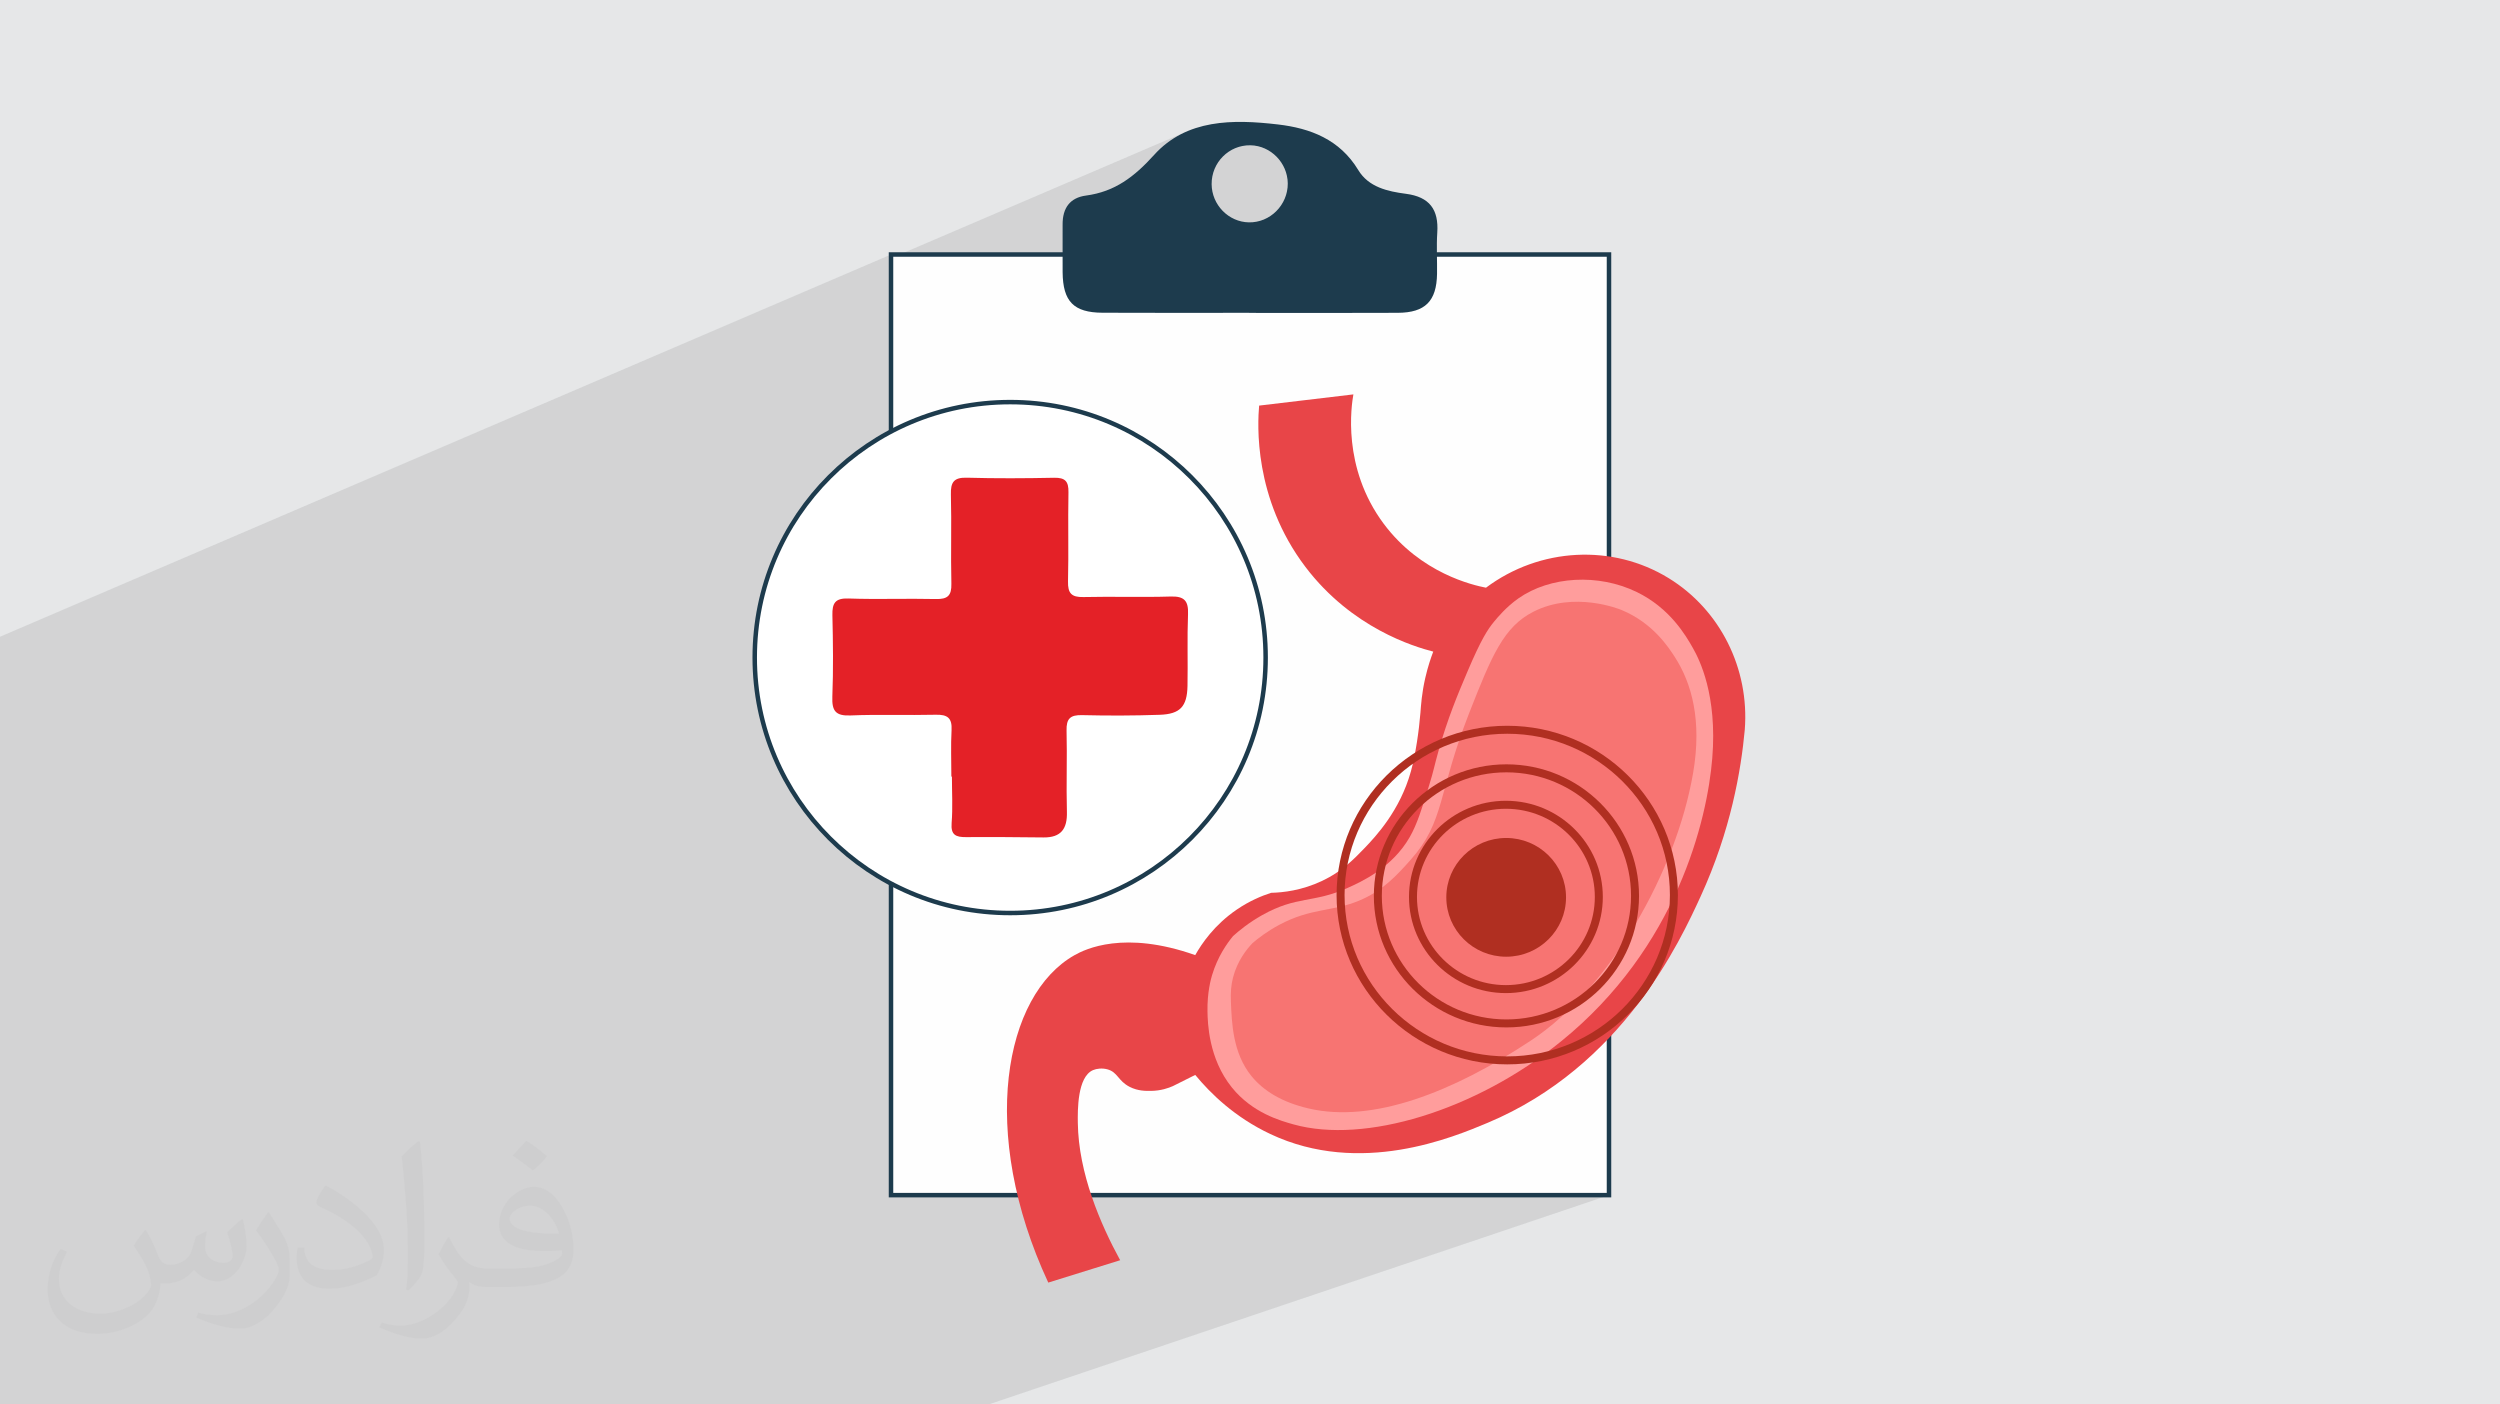
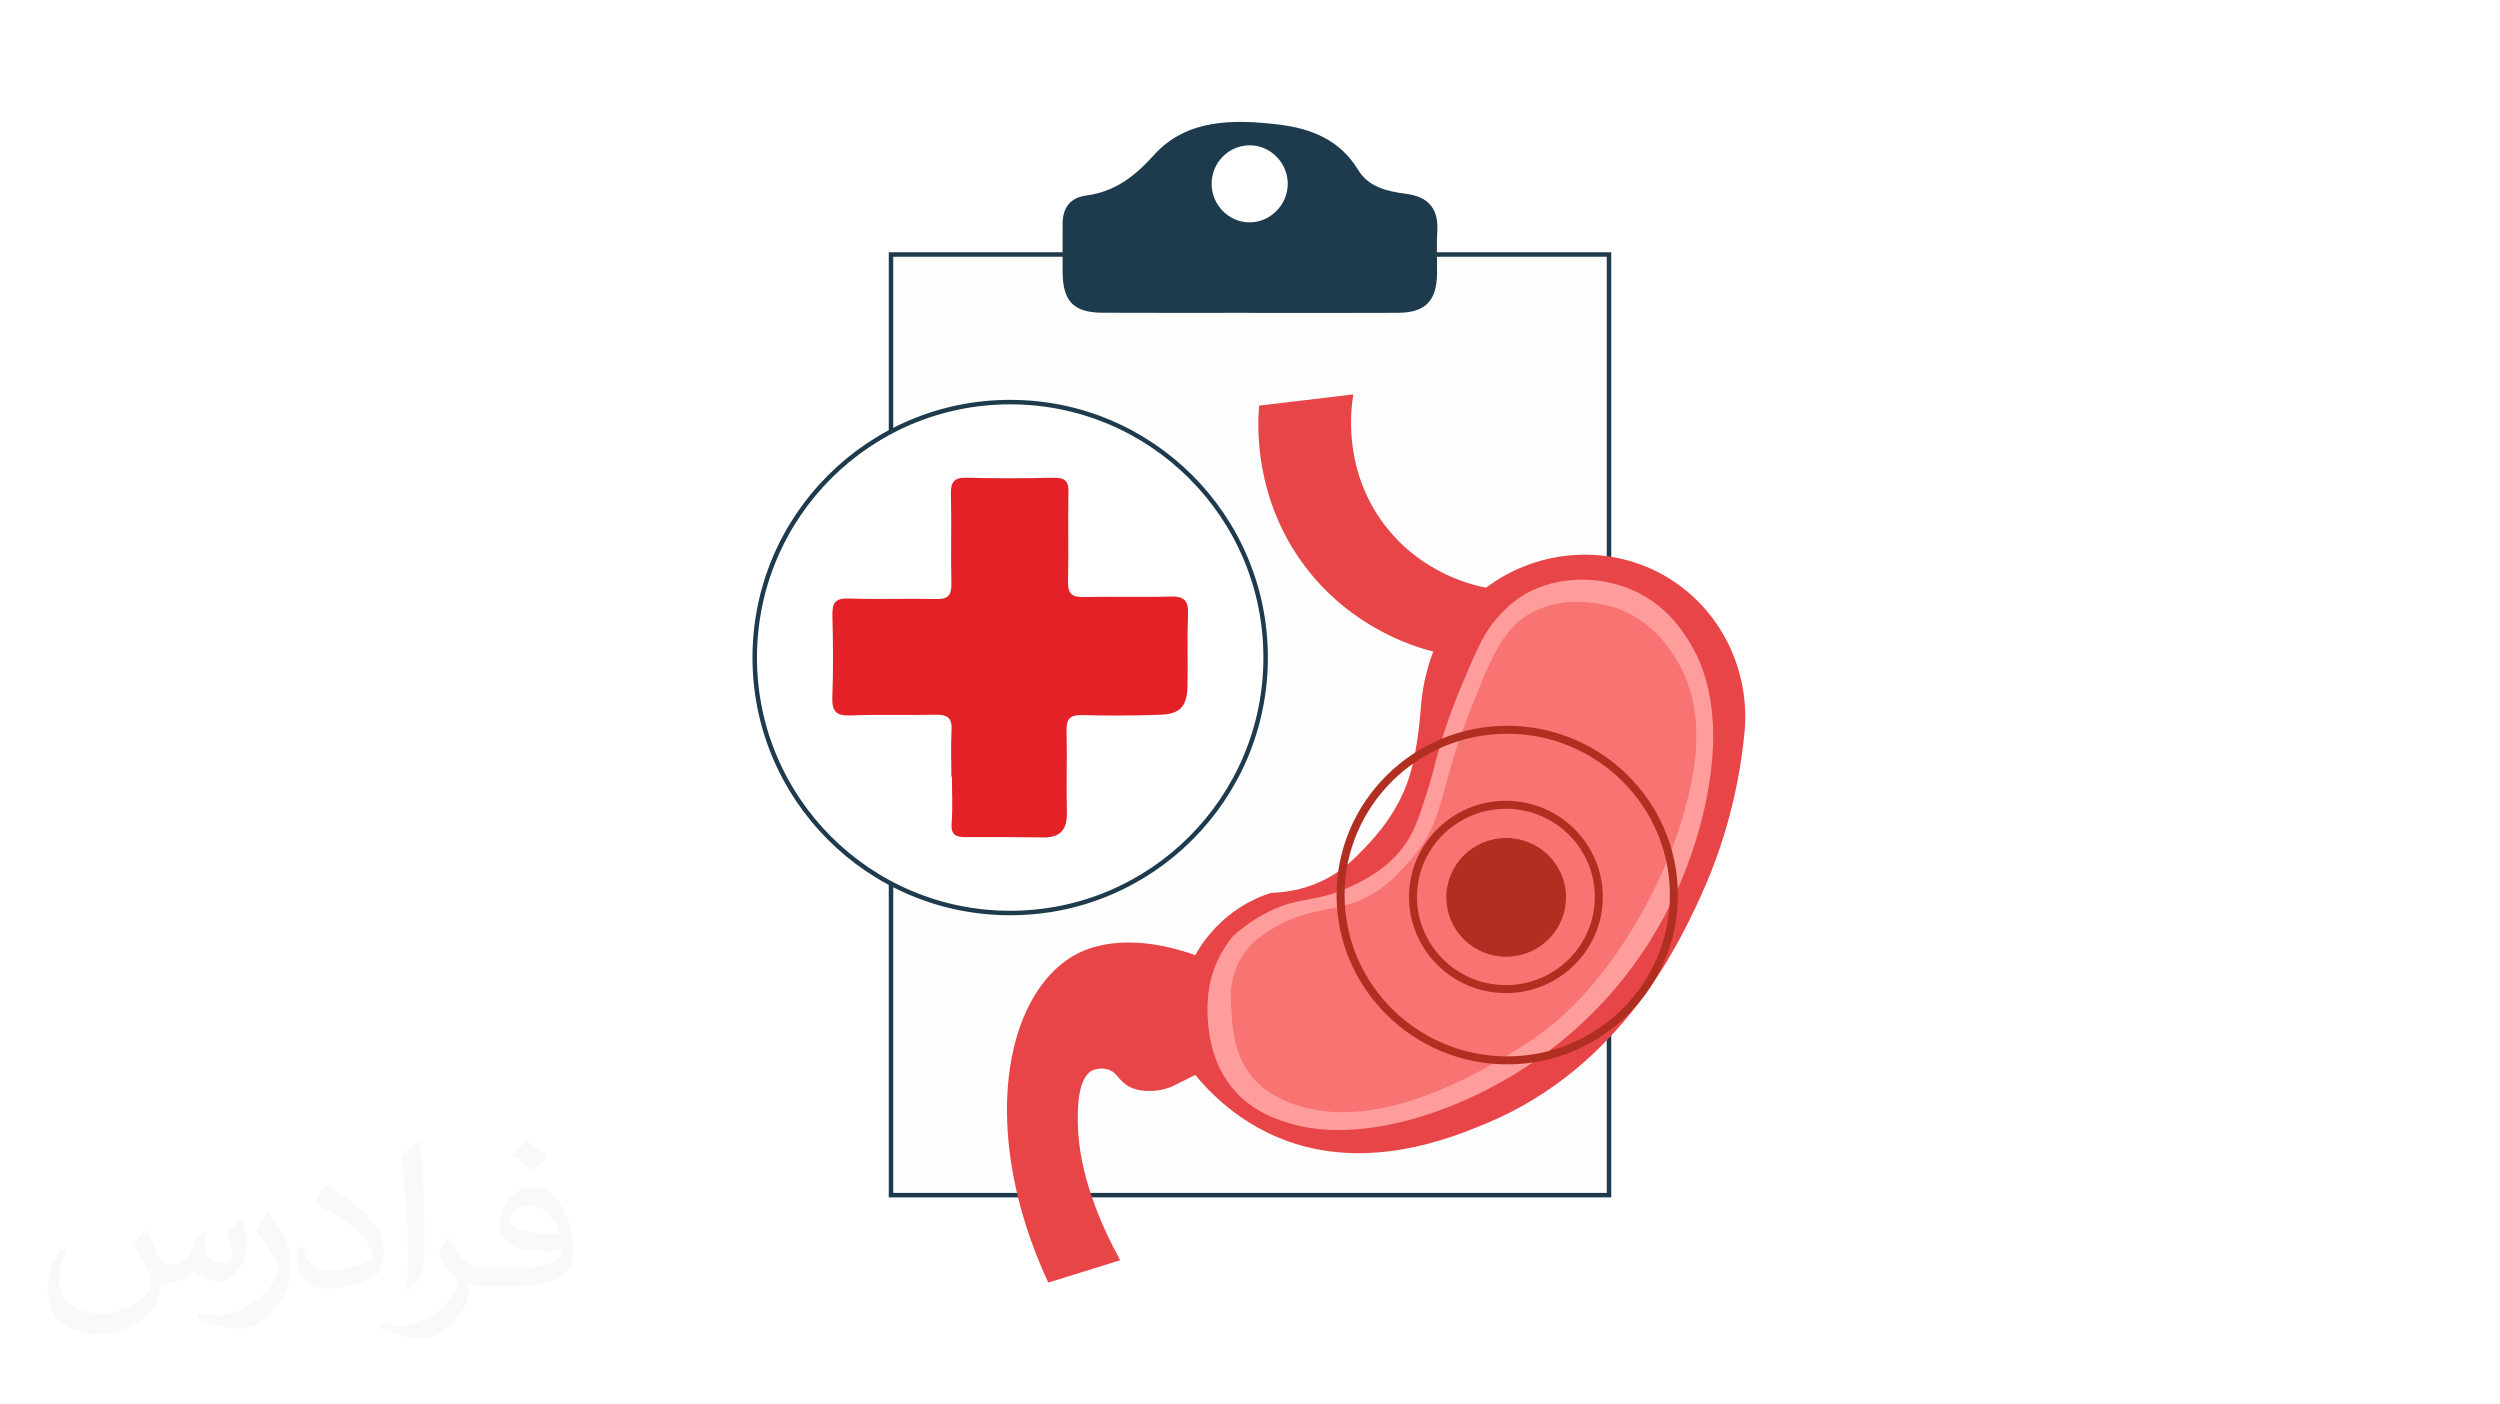
<svg xmlns="http://www.w3.org/2000/svg" xml:space="preserve" width="94.192mm" height="52.917mm" version="1.1" style="shape-rendering:geometricPrecision; text-rendering:geometricPrecision; image-rendering:optimizeQuality; fill-rule:evenodd; clip-rule:evenodd" viewBox="0 0 9404.92 5283.66">
  <defs>
    <style type="text/css">
   
    .str0 {stroke:#1D3B4D;stroke-width:16.9;stroke-miterlimit:22.926}
    .fil5 {fill:#FEFEFE}
    .fil0 {fill:#E6E7E8}
    .fil11 {fill:white}
    .fil12 {fill:#E42127;fill-rule:nonzero}
    .fil3 {fill:#8F4E26;fill-rule:nonzero}
    .fil4 {fill:#734424;fill-rule:nonzero}
    .fil6 {fill:#1D3B4D;fill-rule:nonzero}
    .fil10 {fill:#B02F21;fill-rule:nonzero}
    .fil7 {fill:#E84548;fill-rule:nonzero}
    .fil9 {fill:#F77472;fill-rule:nonzero}
    .fil8 {fill:#FF9D9C;fill-rule:nonzero}
    .fil2 {fill:#373435;fill-opacity:0.031}
    .fil1 {fill:#2B2A29;fill-opacity:0.102}
   
  </style>
  </defs>
  <g id="Layer_x0020_1">
-     <polygon class="fil0" points="-0,0 9404.92,0 9404.92,5283.66 -0,5283.66 " />
-     <polygon class="fil1" points="-0,4059.01 -0,3979.11 -0,3862.34 -0,3787.38 -0,3673.76 -0,3664.97 -0,3540.2 -0,3531.01 -0,3479.9 -0,3447.74 -0,3409.64 -0,3341.55 -0,3324.62 -0,3309.57 -0,3285.93 -0,3276.99 -0,3262 -0,3225.02 -0,3209.75 -0,3153.92 -0,3151.85 -0,3150.99 -0,3120.22 -0,3117.82 -0,3117.55 -0,3116.25 -0,3114.13 -0,3109.4 -0,3105.25 -0,3100.53 -0,3094.98 -0,3093.7 -0,3011.39 -0,2908.82 -0,2820.78 -0,2732.39 -0,2711.6 -0,2548.8 -0,2545.47 -0,2536.58 -0,2493.64 -0,2476.04 -0,2441.06 -0,2408.57 -0,2395.43 3351.93,957.43 3351.93,971.55 4469.86,492.27 4455.95,498.36 4442.24,505.04 4428.77,512.35 4415.52,520.31 4402.5,528.94 4389.75,538.27 4377.26,548.31 4365.04,559.08 4353.11,570.62 4341.48,582.93 4327.56,598.02 4313.6,612.49 4299.55,626.3 4285.37,639.43 4270.98,651.86 4256.37,663.58 4241.45,674.53 4226.18,684.72 4210.52,694.12 4194.4,702.7 4177.79,710.42 4011.47,781.42 4009.17,785.07 4002.54,802.46 3998.68,822.07 3998.04,833.88 4647.19,557.42 4660.64,552.62 4674.68,549.18 4689.22,547.16 4704.18,546.64 4718.32,547.62 4732.09,550.02 4745.41,553.75 4758.21,558.76 4770.41,564.95 4781.95,572.26 4792.74,580.62 4802.73,589.94 4811.83,600.14 4819.95,611.16 4827.05,622.93 4833.04,635.36 4837.86,648.38 4841.4,661.91 4843.63,675.88 4844.45,690.21 4843.77,705.18 4841.58,719.76 4837.98,733.86 4833.03,747.39 4826.82,760.27 4819.43,772.43 4810.94,783.79 4801.42,794.26 4790.97,803.76 4779.65,812.22 4767.55,819.56 4754.75,825.69 4024.41,1132.15 4032.34,1141.41 4041.91,1149.86 4052.78,1157.07 4065.01,1163.08 4078.62,1167.93 4093.65,1171.66 4110.17,1174.3 4128.19,1175.9 4147.77,1176.5 4164.99,1176.59 4182.21,1176.66 4199.43,1176.73 4216.66,1176.79 4233.87,1176.85 4251.09,1176.89 4268.32,1176.93 4285.53,1176.96 4302.76,1176.98 4319.98,1177 4337.19,1177.01 4354.42,1177.02 4371.64,1177.02 4388.87,1177.02 4406.08,1177.02 4423.3,1177.01 4440.53,1177 4457.74,1176.98 4474.97,1176.97 4492.19,1176.95 4509.41,1176.93 4526.63,1176.91 4543.85,1176.89 4561.07,1176.87 4578.29,1176.86 4595.51,1176.84 4612.74,1176.82 4629.95,1176.81 4635.1,1176.81 4703.13,1148.67 4701.6,1149.7 4700.62,1151.13 4700.27,1151.72 4699.71,1152.51 4698.97,1153.47 4698.05,1154.6 4696.99,1155.87 4695.82,1157.26 4694.56,1158.74 4693.23,1160.3 4690.2,1163.5 4686.62,1166.72 4682.89,1169.79 4705.84,1160.3 4702.8,1163.5 4699.24,1166.72 4695.4,1169.86 4691.61,1172.77 4688.12,1175.35 4686.17,1176.78 4695.37,1176.78 4709.44,1170.97 4711.87,1170.08 4714.42,1169.58 4717.09,1169.42 4719.8,1169.56 4722.54,1169.93 4705.26,1177.07 4716.33,1177.07 4733.81,1177.08 4751.31,1177.09 4768.79,1177.1 4786.28,1177.11 4803.78,1177.13 4821.26,1177.15 4838.75,1177.17 4856.24,1177.19 4873.73,1177.21 4891.23,1177.23 4908.71,1177.25 4926.2,1177.27 4943.69,1177.28 4961.18,1177.3 4978.67,1177.31 4996.16,1177.32 5013.65,1177.32 5031.13,1177.32 5048.63,1177.32 5066.11,1177.31 5083.6,1177.3 5101.1,1177.28 5118.58,1177.26 5136.07,1177.22 5153.56,1177.19 5171.05,1177.14 5188.54,1177.09 5206.03,1177.02 5223.52,1176.95 5241.01,1176.87 5258.5,1176.78 5277.14,1176.17 5294.38,1174.52 5310.28,1171.83 5324.85,1168.05 5338.11,1163.19 3779.62,1799.18 3781.05,1799.18 3791.31,1799.2 3801.56,1799.19 3811.83,1799.18 3822.08,1799.15 3832.34,1799.1 3842.6,1799.04 3852.86,1798.96 3863.12,1798.87 3873.38,1798.77 3883.64,1798.66 3893.89,1798.53 3904.15,1798.39 3914.4,1798.23 3924.67,1798.07 3934.92,1797.89 3945.18,1797.71 3955.43,1797.51 3965.69,1797.3 3979.99,1797.73 3991.79,1799.73 4001.24,1803.43 4008.53,1808.96 4013.82,1816.45 4014.7,1818.86 4736.81,1525.88 4736.24,1532.81 4735.65,1540.94 4735.08,1550.23 4734.57,1560.65 4734.16,1572.15 4733.89,1584.68 4733.81,1598.2 4733.95,1612.67 4734.36,1628.05 4735.07,1644.29 4736.13,1661.34 4737.58,1679.19 4739.45,1697.75 4741.8,1717.02 4744.66,1736.93 4748.06,1757.44 4752.07,1778.52 4756.7,1800.11 4762.01,1822.18 4768.03,1844.69 4774.82,1867.58 4782.4,1890.83 4790.82,1914.37 4800.11,1938.18 4810.34,1962.2 4821.52,1986.39 4833.7,2010.73 4846.93,2035.15 4861.24,2059.61 4876.68,2084.07 4893.28,2108.51 4911.09,2132.85 4927.63,2153.96 4944.48,2174.14 4961.6,2193.43 4978.93,2211.83 4996.47,2229.38 5014.14,2246.09 5031.91,2261.98 5049.75,2277.06 5067.62,2291.38 5085.47,2304.93 5103.26,2317.74 5120.96,2329.83 5138.51,2341.23 5155.89,2351.94 5157.61,2352.95 5731.96,2131.29 5710.78,2140.23 5689.87,2150 5669.25,2160.56 5648.94,2171.94 5628.98,2184.13 5609.38,2197.13 5590.18,2210.94 5183.36,2367.74 5189.95,2371.41 5206.55,2380.21 5222.8,2388.39 5238.68,2396.01 5254.14,2403.07 5269.12,2409.58 5269.58,2409.77 5785.34,2211.75 5798.5,2206.73 5811.9,2202.16 5825.51,2198.01 5839.33,2194.31 5853.33,2191.05 5867.49,2188.24 5881.79,2185.87 5896.22,2183.94 5910.76,2182.47 5925.4,2181.43 5940.1,2180.85 5954.85,2180.72 5969.65,2181.04 5984.47,2181.82 5999.29,2183.05 6014.08,2184.73 6028.84,2186.87 6043.54,2189.48 6058.18,2192.54 6072.72,2196.07 6087.15,2200.05 6101.46,2204.5 6115.62,2209.42 6129.62,2214.8 6143.44,2220.65 6157.06,2226.97 6179.78,2238.83 6201.03,2251.55 6220.84,2264.98 6239.26,2278.99 6256.35,2293.42 6272.14,2308.14 6286.69,2322.98 6300.04,2337.83 6312.24,2352.54 6323.34,2366.95 6333.38,2380.93 6342.41,2394.33 6350.48,2407.01 6357.63,2418.82 6363.93,2429.63 6369.4,2439.29 6371.73,2443.48 6374.3,2448.2 6377.08,2453.48 6380.05,2459.28 6383.18,2465.63 6386.45,2472.53 6389.84,2479.98 6393.31,2487.97 6396.86,2496.52 6400.45,2505.63 6404.05,2515.29 6407.66,2525.52 6411.22,2536.31 6414.75,2547.67 6418.18,2559.59 6421.53,2572.1 6424.74,2585.17 6427.81,2598.82 6430.69,2613.05 6433.39,2627.86 6435.87,2643.26 6438.09,2659.23 6440.05,2675.81 6441.71,2692.97 6443.05,2710.74 6444.05,2729.09 6444.68,2748.04 6444.93,2767.6 6444.76,2787.76 6444.15,2808.53 6443.08,2829.92 6441.52,2851.9 6439.48,2874.3 6436.85,2898.08 6433.57,2923.19 6429.62,2949.56 6424.93,2977.11 6419.5,3005.78 6413.25,3035.49 6406.16,3066.2 6398.18,3097.8 6389.27,3130.25 6379.38,3163.47 6368.48,3197.39 6356.53,3231.96 6343.47,3267.08 6329.27,3302.7 6313.89,3338.76 6297.28,3375.16 6279.4,3411.86 6260.22,3448.79 6239.68,3485.86 6217.76,3523.03 6194.39,3560.2 6169.55,3597.32 6143.2,3634.32 6115.27,3671.13 6085.75,3707.68 6054.58,3743.89 6021.72,3779.72 5987.15,3815.06 5950.79,3849.88 5912.62,3884.1 5872.6,3917.64 5842.07,3941.75 5825.41,3954.26 5851.94,3946.77 5880.36,3937.22 5820.04,3958.3 5811.02,3965.07 5779.52,3987.55 5765.46,3997.09 5767.81,3996.79 5799.39,3991.18 5830.42,3984.05 5860.88,3975.45 5890.69,3965.43 5726.82,4022.59 5715.31,4030.01 5682.69,4049.96 5649.79,4069.04 5616.66,4087.24 5583.33,4104.55 5549.86,4120.95 5516.28,4136.45 5482.65,4151.02 5449,4164.64 5415.38,4177.32 5381.84,4189.04 4981.76,4328.23 5000.18,4331.07 5031.2,4334.62 5061.95,4336.93 5092.37,4338.12 5122.43,4338.24 5152.09,4337.36 5181.32,4335.57 5210.04,4332.93 5238.25,4329.52 5265.89,4325.39 5292.91,4320.65 5319.28,4315.36 5344.95,4309.58 5369.88,4303.39 5394.03,4296.87 5417.36,4290.11 5439.82,4283.14 5461.38,4276.06 5481.99,4268.94 4824.86,4496.07 6052.99,4496.07 3718.47,5283.66 2640.75,5283.66 2614.96,5283.66 2546.29,5283.66 2235.58,5283.66 2111.6,5283.66 2037.86,5283.66 2027.28,5283.66 2009.94,5283.66 1968.37,5283.66 1930.33,5283.66 1876.5,5283.66 1754.66,5283.66 1719.98,5283.66 1636.84,5283.66 1562.52,5283.66 1361.87,5283.66 1304.1,5283.66 1279.85,5283.66 1232.24,5283.66 1140.42,5283.66 1056.95,5283.66 1026.7,5283.66 1023.82,5283.66 990.24,5283.66 954.98,5283.66 911.8,5283.66 829.26,5283.66 690.24,5283.66 662.03,5283.66 619.32,5283.66 442.7,5283.66 217.76,5283.66 193.19,5283.66 63.63,5283.66 -0,5283.66 -0,5269.86 -0,5269.83 -0,5258.26 -0,5257.97 -0,5240.79 -0,5239.25 -0,5236.04 -0,5221.06 -0,5215.22 -0,5213.77 -0,5211.14 -0,5201.97 -0,5184.83 -0,5180.08 -0,5146.86 -0,5145.09 -0,5135.82 -0,5130.25 -0,5121.39 -0,5110.48 -0,5087.11 -0,5086.78 -0,5082.89 -0,5081.91 -0,4982.33 -0,4981 -0,4952.36 -0,4917.99 -0,4886.57 -0,4843.87 -0,4828.93 -0,4815.24 -0,4761.89 -0,4699.81 -0,4648.96 -0,4590.36 -0,4582.08 -0,4571.95 -0,4512.04 -0,4506.58 -0,4504.9 -0,4432.95 -0,4380.63 -0,4365.55 -0,4343.35 -0,4308.09 -0,4300.45 -0,4259.99 -0,4063.24 " />
    <path class="fil2" d="M548.54 4627.69c17.95,27.21 29.6,53.36 40.96,82.43 8.45,16.91 12.93,48.09 52.57,48.09 11.61,0 28.28,-3.42 43.06,-11.61 16.63,-8.73 29.32,-21.94 35.94,-42l15.85 -53.36 38.57 -19.02 2.64 2.64c-5.27,20.09 -6.59,39.36 -6.59,54.43 0,44.63 38.57,61.56 69.22,61.56 17.95,0 34.09,-8.73 34.09,-25.11 0,-21.13 -8.98,-57.06 -20.62,-89.29 17.95,-17.95 35.94,-35.94 56.53,-50.47l3.17 1.6c8.98,38.04 14,75.56 14,100.66 0,24.57 -10.83,51.79 -19.81,69.49 -18.49,34.87 -51.25,62.62 -90.87,62.62 -30.1,0 -63.65,-15.07 -86.66,-43.06l-1.32 0c-21.66,26.96 -55.22,51.25 -108.86,51.25l-16.63 0c-2.64,35.41 -10.29,60.49 -21.94,82.95 -31.95,62.34 -126.81,106.47 -216.1,106.47 -124.17,0 -186.51,-71.59 -186.51,-166.96 0,-58.91 19.27,-113.6 48.88,-152.42l24.29 10.04c-18.49,35.41 -30.91,68.68 -30.91,101.45 0,89.29 72.66,131.83 156.4,131.83 77.68,0 173.83,-49.41 191.28,-106.72 -6.59,-62.62 -30.1,-91.93 -66.04,-148.99 10.83,-19.02 24.83,-38.04 42.28,-58.38l3.17 0 0 0 0 0 -0.02 -0.09zm1432.13 -336.04c26.15,16.39 51.79,35.66 76.87,57.85 -14,19.81 -31.45,37.79 -53.11,53.64 -25.11,-20.34 -50.19,-37.79 -75.84,-56.27 17.42,-19.55 34.62,-38.29 52.04,-55.22l0 0 0 0 0 0 0 0 0 0 0.03 0zm13.47 244.11c-42.28,0 -76.87,27.75 -76.87,48.34 0,44.13 84.53,57.85 185.72,57.31 -12.68,-51.79 -57.06,-105.68 -108.86,-105.68l0.01 0.03zm-94.86 236.19c54.96,0 103.04,-1.6 139.74,-10.83 40.96,-10.29 75.56,-30.91 75.56,-45.17 0,-3.7 0,-8.19 -1.32,-11.89 -22.98,2.11 -49.41,2.11 -72.38,2.11 -74.49,0 -131.55,-16.91 -154.02,-58.66 -5.55,-11.61 -9.51,-24.57 -9.51,-39.36 0,-40.43 17.42,-79.79 48.09,-107 25.61,-22.45 53.89,-36.44 82.67,-36.44 52.04,0 93.51,41.75 122.57,107.54 15.85,35.94 26.68,77.4 26.68,129.72 0,34.87 -9.51,64.19 -31.17,85.85 -40.43,39.11 -114.92,53.89 -229.04,53.89l-51.79 0 0 0 -13.47 0c-28.28,0 -48.62,-5.02 -64.72,-17.42l-2.64 0c0.79,6.59 1.32,12.93 1.32,19.02 0,25.61 -8.45,58.38 -25.61,84.53 -50.72,75.3 -105.68,108.04 -153.24,108.04 -48.09,0 -107,-18.49 -160.11,-42.54l9.51 -18.49c17.17,7.13 40.96,11.89 73.7,11.89 85.85,0 198.66,-82.43 212.66,-163 -3.17,-6.59 -8.98,-15.32 -17.17,-24.57 -25.11,-29.85 -40.96,-54.68 -55.75,-80.83 12.68,-25.11 24.29,-45.17 35.13,-63.4l4.49 -0.53c36.72,74.77 69.99,117.55 144.23,117.55l11.61 0 0 0 53.89 0 0 0 0 0 0 0 0 0 0 0 0.09 0.01zm-371.98 79c6.34,-34.34 6.87,-72.91 6.87,-108.86l0 -53.36c0,-99.6 -12.68,-244.36 -22.98,-338.68 17.95,-19.27 43.06,-42 62.87,-57.31l5.81 1.6c13.47,118.62 16.63,256 16.63,383.06 0,33.3 -1.32,65.79 -4.49,89.55 -1.85,30.1 -19.27,52.83 -56.53,87.7l-8.19 -3.7zm-382.8 -157.19c1.85,46.77 24.83,83.49 105.15,83.49 49.93,0 92.19,-12.93 138.96,-35.13 8.45,-3.7 12.93,-8.73 12.93,-12.93 0,-29.32 -22.45,-68.15 -60.23,-103.55 -36.72,-33.3 -85.34,-62.62 -130.76,-82.18 -15.6,-6.59 -20.62,-13.47 -20.62,-20.09 0,-13.47 17.95,-41.75 32.77,-62.09l5.02 -0.53c52.04,27.21 110.17,67.64 153.24,112.53 39.11,41.47 63.4,83.49 63.4,129.19 0,33.81 -10.29,65.51 -26.96,95.11 -57.06,28.79 -117.83,50.72 -178.06,50.72 -73.17,0 -123.1,-34.34 -123.1,-114.92 0,-8.73 0,-22.19 3.17,-39.64l25.11 0 0 0 0 0 0 0 0 0 0 0 -0.02 0zm-132.37 -132.9l45.45 73.45c16.63,27.21 32.23,56.81 32.23,103.55l0 59.7c0,48.34 -30.91,100.13 -80.83,151.38 -39.11,34.62 -73.7,49.41 -105.68,49.41 -47.55,0 -101.98,-14.79 -164.85,-41.75l7.13 -18.49c19.81,5.27 42.79,9.77 71.06,9.77 90.36,-0.53 182.8,-66.57 225.08,-147.15 5.02,-9.26 6.87,-17.95 6.87,-24.04 0,-9.26 -5.02,-19.55 -8.98,-28.79 -22.98,-43.31 -48.62,-82.95 -76.87,-119.68 14.79,-23.25 29.6,-45.7 45.7,-67.9l3.7 0.53 0 0 0 0 0 0 0 0 0 0 -0.02 0.01z" />
    <g id="_2576486416896">
-       <path class="fil3" d="M4729.65 1267.89c-0.48,5.05 -2.04,12.63 -4.24,21.63 -3.3,13.39 -8.22,29.97 -13.1,46.21 -6.47,21.15 -13.1,41.81 -16.88,54.43 2.54,-24.92 -9.16,-82.82 -10.56,-105.85 -1.28,-23.06 6.61,-42.13 2.68,-65.01 -3.47,-19.87 -7.9,-31.65 -17.76,-39.5 0.45,-1.09 16.35,-11.13 23.46,-19.49 3.59,-4.25 6.77,-7.9 7.39,-9.18 1.89,-4.1 9.32,-6.78 25.71,14.86 16.41,21.77 5.21,79.51 3.31,101.91z" />
      <path class="fil4" d="M4713.19 1289.52c-3.31,13.39 -8.23,29.97 -13.11,46.21 0,-38.96 -1.59,-88.67 -8.37,-119.1 14.04,20.98 18.46,47.17 21.48,72.89z" />
-       <path class="fil4" d="M4710.71 1212.03c-1.42,-3.92 -13.4,-22.77 -28.34,-32.23 0.45,-1.09 16.36,-11.13 23.46,-19.49l1.24 0.49c0,0 13.41,5.81 15.47,9.14 -7.27,-1.27 -14.84,-0.55 -19.08,6.63 -2.37,3.96 5.86,15.39 7.25,35.47z" />
+       <path class="fil4" d="M4710.71 1212.03c-1.42,-3.92 -13.4,-22.77 -28.34,-32.23 0.45,-1.09 16.36,-11.13 23.46,-19.49c0,0 13.41,5.81 15.47,9.14 -7.27,-1.27 -14.84,-0.55 -19.08,6.63 -2.37,3.96 5.86,15.39 7.25,35.47z" />
      <rect class="fil5 str0" x="3351.93" y="957.43" width="2701.06" height="3538.65" />
      <path class="fil6" d="M4704.18 546.64c-80.8,-1.38 -146.63,64.5 -146.05,146.17 0.55,77.72 63.4,142.21 140.02,143.72 79.81,1.54 146.83,-65.49 146.3,-146.33 -0.5,-77.27 -63.99,-142.25 -140.27,-143.56zm-5.34 630.14c-183.68,0 -367.38,0.7 -551.07,-0.28 -108.67,-0.57 -149.08,-42.35 -150.22,-151.91 -0.64,-60.27 0.42,-120.54 -0.04,-180.81 -0.46,-60.61 27.43,-100.04 87.88,-108.09 108.23,-14.41 181.86,-70.6 256.09,-152.77 122.48,-135.56 297.4,-134.43 465.67,-114.82 122.34,14.27 232.91,56.29 302.65,171.71 38.87,64.32 110.63,80.29 179.19,89.21 89.29,11.64 123.73,59.54 117.98,146.28 -3.42,51.43 0,103.3 -0.87,154.94 -1.68,102.49 -44.45,145.96 -147.61,146.53 -186.56,1.02 -373.11,0.29 -559.66,0.29 0,-0.11 0,-0.2 0,-0.29z" />
      <path class="fil7" d="M4736.81 1525.88c-5.79,67.28 -22.3,347.89 174.29,606.97 174.63,230.08 408.73,299.91 480.77,318.49 -8.57,22.36 -20.33,56.55 -30.05,99.11 -13.29,58.19 -15.87,101.78 -18.03,129.24 -5.56,70.02 -18.6,159.45 -36.06,222.32 -40.84,147.2 -132,244.38 -174.29,288.47 -41.45,43.18 -85.43,88.16 -159.24,123.18 -77.57,36.81 -149,44.07 -192.32,45.08 -35.76,11.5 -81.57,30.57 -129.22,63.09 -84.43,57.63 -132.08,128.39 -156.24,171.26 -267.39,-94.44 -413.79,-22.46 -453.7,0 -265.35,149.36 -362.69,665.43 -99.16,1231.98 90.14,-28.07 180.29,-56.13 270.43,-84.14 -73.78,-135.25 -156.78,-327.02 -159.25,-516.83 -0.61,-46.39 -2.25,-172.62 57.08,-198.31 13.63,-5.91 34.59,-8.28 54.09,-3.02 39.38,10.64 39.58,43.46 84.13,66.11 31.25,15.88 61.87,15.37 81.13,15.03 36.66,-0.64 65.03,-10.84 81.14,-18.03 28.04,-14.02 56.08,-28.04 84.11,-42.07 57.13,69.41 148.5,159.2 282.45,222.35 338.65,159.67 687.63,12.23 817.31,-42.07 508.52,-212.94 725.33,-685.78 801.29,-851.35 114.03,-248.63 152.26,-475.15 166.26,-627.04 18.13,-230.7 -92.76,-452.01 -286.46,-570.83 -210.89,-129.43 -484.4,-115.56 -687.09,36.04 -47.54,-9.3 -245,-53.29 -384.61,-240.41 -158.54,-212.43 -121.22,-446.79 -114.18,-486.81 -118.2,14.09 -236.4,28.07 -354.57,42.16l-0.01 0z" />
      <path class="fil8" d="M4638.61 3521.58c22.71,-20.5 59.47,-50.75 109.18,-78.71 131.55,-74.01 191.63,-44.04 322.2,-102.68 50.87,-22.86 167.34,-75.18 233.74,-191.74 27.38,-48.09 45.03,-105.04 72.11,-192.32 18.84,-60.75 18.84,-71.35 36.05,-132.2 34.44,-121.89 70.96,-208.84 108.18,-296.54 52.83,-124.43 77.13,-160.16 100.14,-188.23 12.37,-15.12 46.3,-56.06 92.14,-88.2 119.32,-83.5 300.58,-93.92 444.72,-23.99 125.25,60.73 185.26,164.14 212.34,212.32 23.54,41.86 91.43,174.77 72.12,412.62 -18.74,231.21 -131.97,711.81 -568.92,1065.74 -322.88,261.54 -739.63,386.69 -1005.87,312.44 -49.54,-13.82 -154.97,-43.21 -232.23,-138.71 -88.52,-109.37 -91.19,-245.07 -92,-285.91 -1.42,-72.32 13.27,-123.77 17.14,-136.7 20.84,-69.48 55.51,-118.82 78.96,-147.18z" />
      <path class="fil9" d="M4711.77 3548.05c21.05,-18 55.11,-44.56 101.17,-69.11 119.58,-63.74 197.05,-48.45 298.48,-90.14 90.95,-37.4 144.59,-97.37 194.01,-152.67 131.53,-147.11 101.49,-248.68 222.64,-556.44 84.07,-213.56 128.4,-321.55 240.88,-378.62 153.24,-77.78 321.19,-10.51 332.03,-6.02 117.09,48.9 175.37,139.13 199.14,175.88 64.31,99.12 103.18,240.2 69.3,437.1 -64.09,372.6 -312.49,809.27 -608.97,1005.6 -296.45,196.31 -596.93,312.49 -837.34,256.4 -101.35,-23.64 -169.93,-66.54 -215.07,-121.77 -71.07,-86.92 -74.16,-202.61 -77.37,-278.87 -1.56,-36.6 0.72,-63.89 8,-92.14 16.24,-62.76 51,-105.97 73.13,-129.21z" />
      <path class="fil10" d="M5891.34 3375.76c0,123.35 -100.82,223.36 -225.19,223.36 -124.36,0 -225.18,-100.01 -225.18,-223.36 0,-123.35 100.82,-223.34 225.18,-223.34 124.37,0 225.19,99.99 225.19,223.34z" />
      <path class="fil10" d="M5665.17 3042.57c-184.48,0 -334.54,148.83 -334.54,331.68 0,182.9 150.06,331.7 334.54,331.7 184.46,0 334.5,-148.79 334.5,-331.7 0,-182.84 -150.04,-331.68 -334.5,-331.68zm0 693.43c-201.06,0 -364.6,-162.27 -364.6,-361.75 0,-199.47 163.54,-361.78 364.6,-361.78 201.02,0 364.57,162.31 364.57,361.78 0,199.48 -163.55,361.75 -364.57,361.75z" />
-       <path class="fil10" d="M5667.17 2905.49c-258.46,0 -468.77,208.44 -468.77,464.76 0,256.3 210.31,464.81 468.77,464.81 258.47,0 468.74,-208.5 468.74,-464.81 0,-256.31 -210.27,-464.76 -468.74,-464.76zm0 959.62c-275.03,0 -498.78,-221.99 -498.78,-494.87 0,-272.85 223.75,-494.87 498.78,-494.87 275.03,0 498.79,222.02 498.79,494.87 0,272.88 -223.76,494.87 -498.79,494.87z" />
      <path class="fil10" d="M5670.16 2760.33c-337.43,0 -611.95,272.25 -611.95,606.88 0,334.64 274.52,606.89 611.95,606.89 337.45,0 611.98,-272.25 611.98,-606.89 0,-334.63 -274.53,-606.88 -611.98,-606.88zm0 1243.81c-353.99,0 -642,-285.73 -642,-636.94 0,-351.17 288,-636.9 642,-636.9 354.03,0 642.04,285.73 642.04,636.9 0,351.21 -288,636.94 -642.04,636.94z" />
      <circle class="fil11 str0" cx="3800.27" cy="2473.7" r="961.01" />
      <path class="fil12" d="M3578.98 2921.57c0,-58.32 -2.43,-116.83 0.75,-175.03 2.5,-45.72 -15.63,-58.78 -59.31,-57.73 -106.9,2.61 -214.04,-1.83 -320.8,2.69 -56.31,2.32 -70.44,-17.3 -68.38,-70.78 3.94,-101.98 2.58,-204.21 0.2,-306.29 -1.06,-45.4 10.34,-64.74 60.88,-62.91 109.27,3.91 218.83,-0.56 328.18,2.01 44.01,1.06 59.66,-12.32 58.55,-57.57 -2.74,-111.77 1.17,-223.7 -1.83,-335.47 -1.23,-46.46 11.01,-64.79 60.26,-63.4 109.32,3.09 218.83,2.5 328.2,0.23 41.67,-0.85 54.64,13.74 53.82,54.64 -2.2,111.8 0.98,223.7 -1.66,335.47 -1.06,44.43 13.18,59.7 57.91,58.66 109.35,-2.58 218.89,1.39 328.18,-2.01 51.64,-1.6 67.4,16.4 65.38,66.7 -3.54,89.78 -0.2,179.9 -1.98,269.81 -1.52,77.48 -27.54,105.82 -104.82,108.47 -97.12,3.32 -194.49,3.64 -291.67,1.22 -44.39,-1.08 -59.61,13.18 -58.47,57.93 2.58,102.01 -1.5,204.16 1.31,306.14 1.79,63.84 -22.2,96.71 -87.79,96.07 -97.13,-0.96 -194.31,-2.04 -291.42,-1.21 -37.77,0.28 -58.11,-7.28 -54.48,-52.71 4.59,-57.96 1.11,-116.56 1.11,-174.92 -0.72,0 -1.45,0 -2.14,0z" />
    </g>
  </g>
</svg>